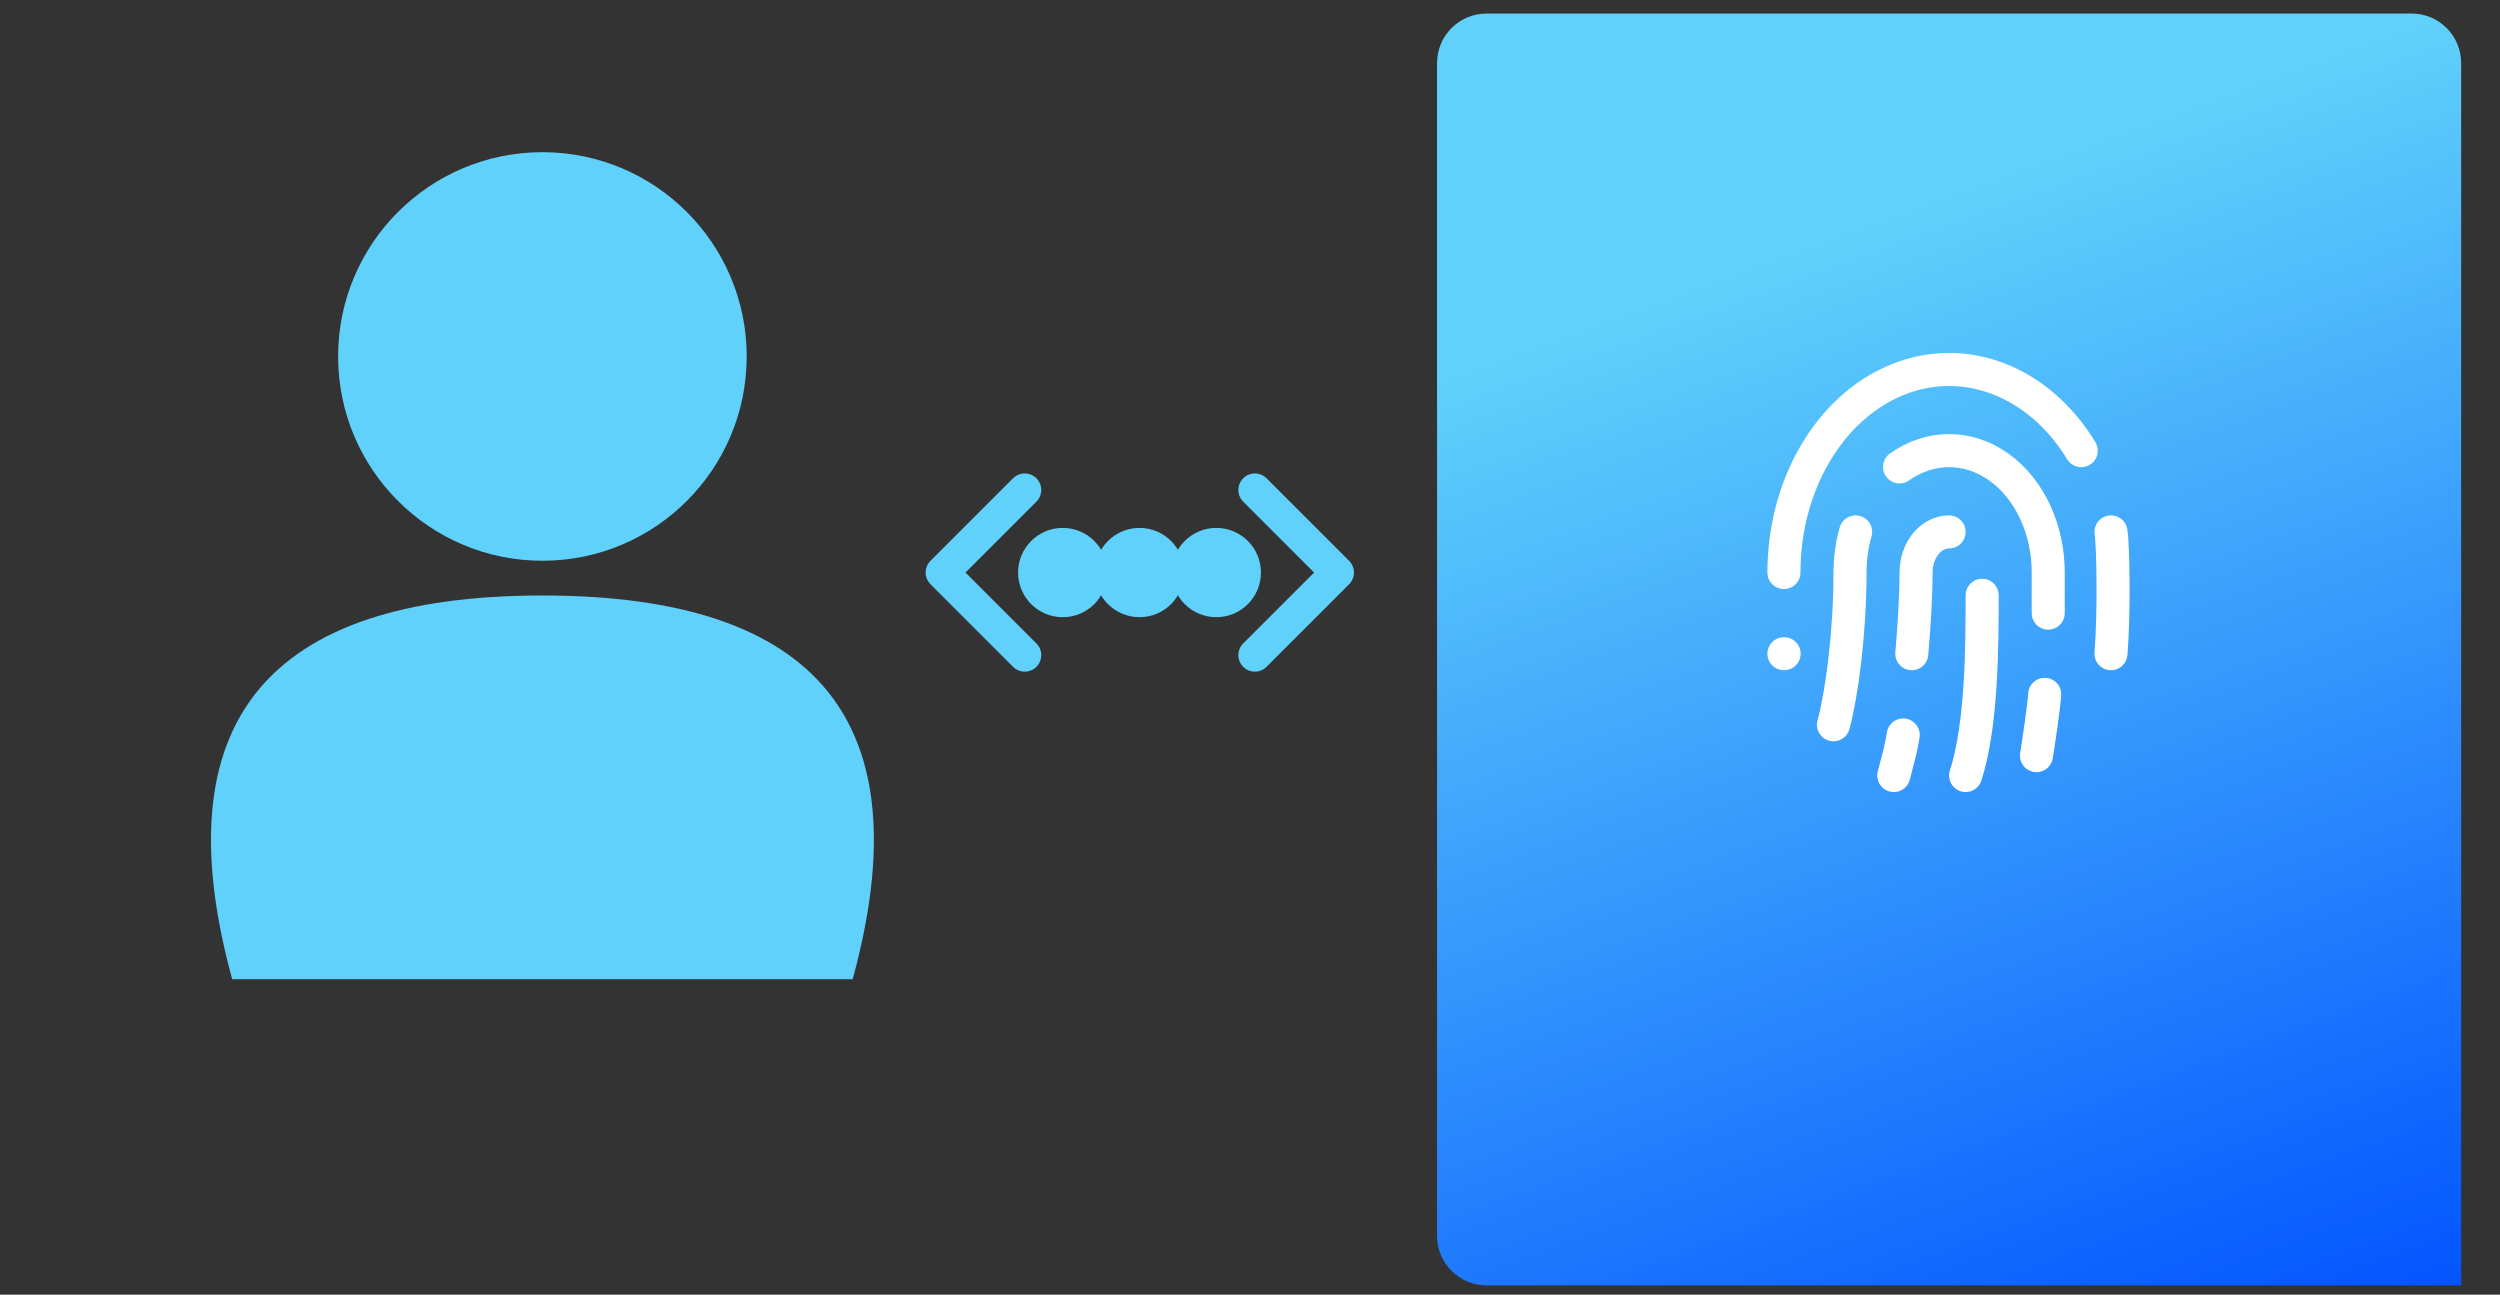
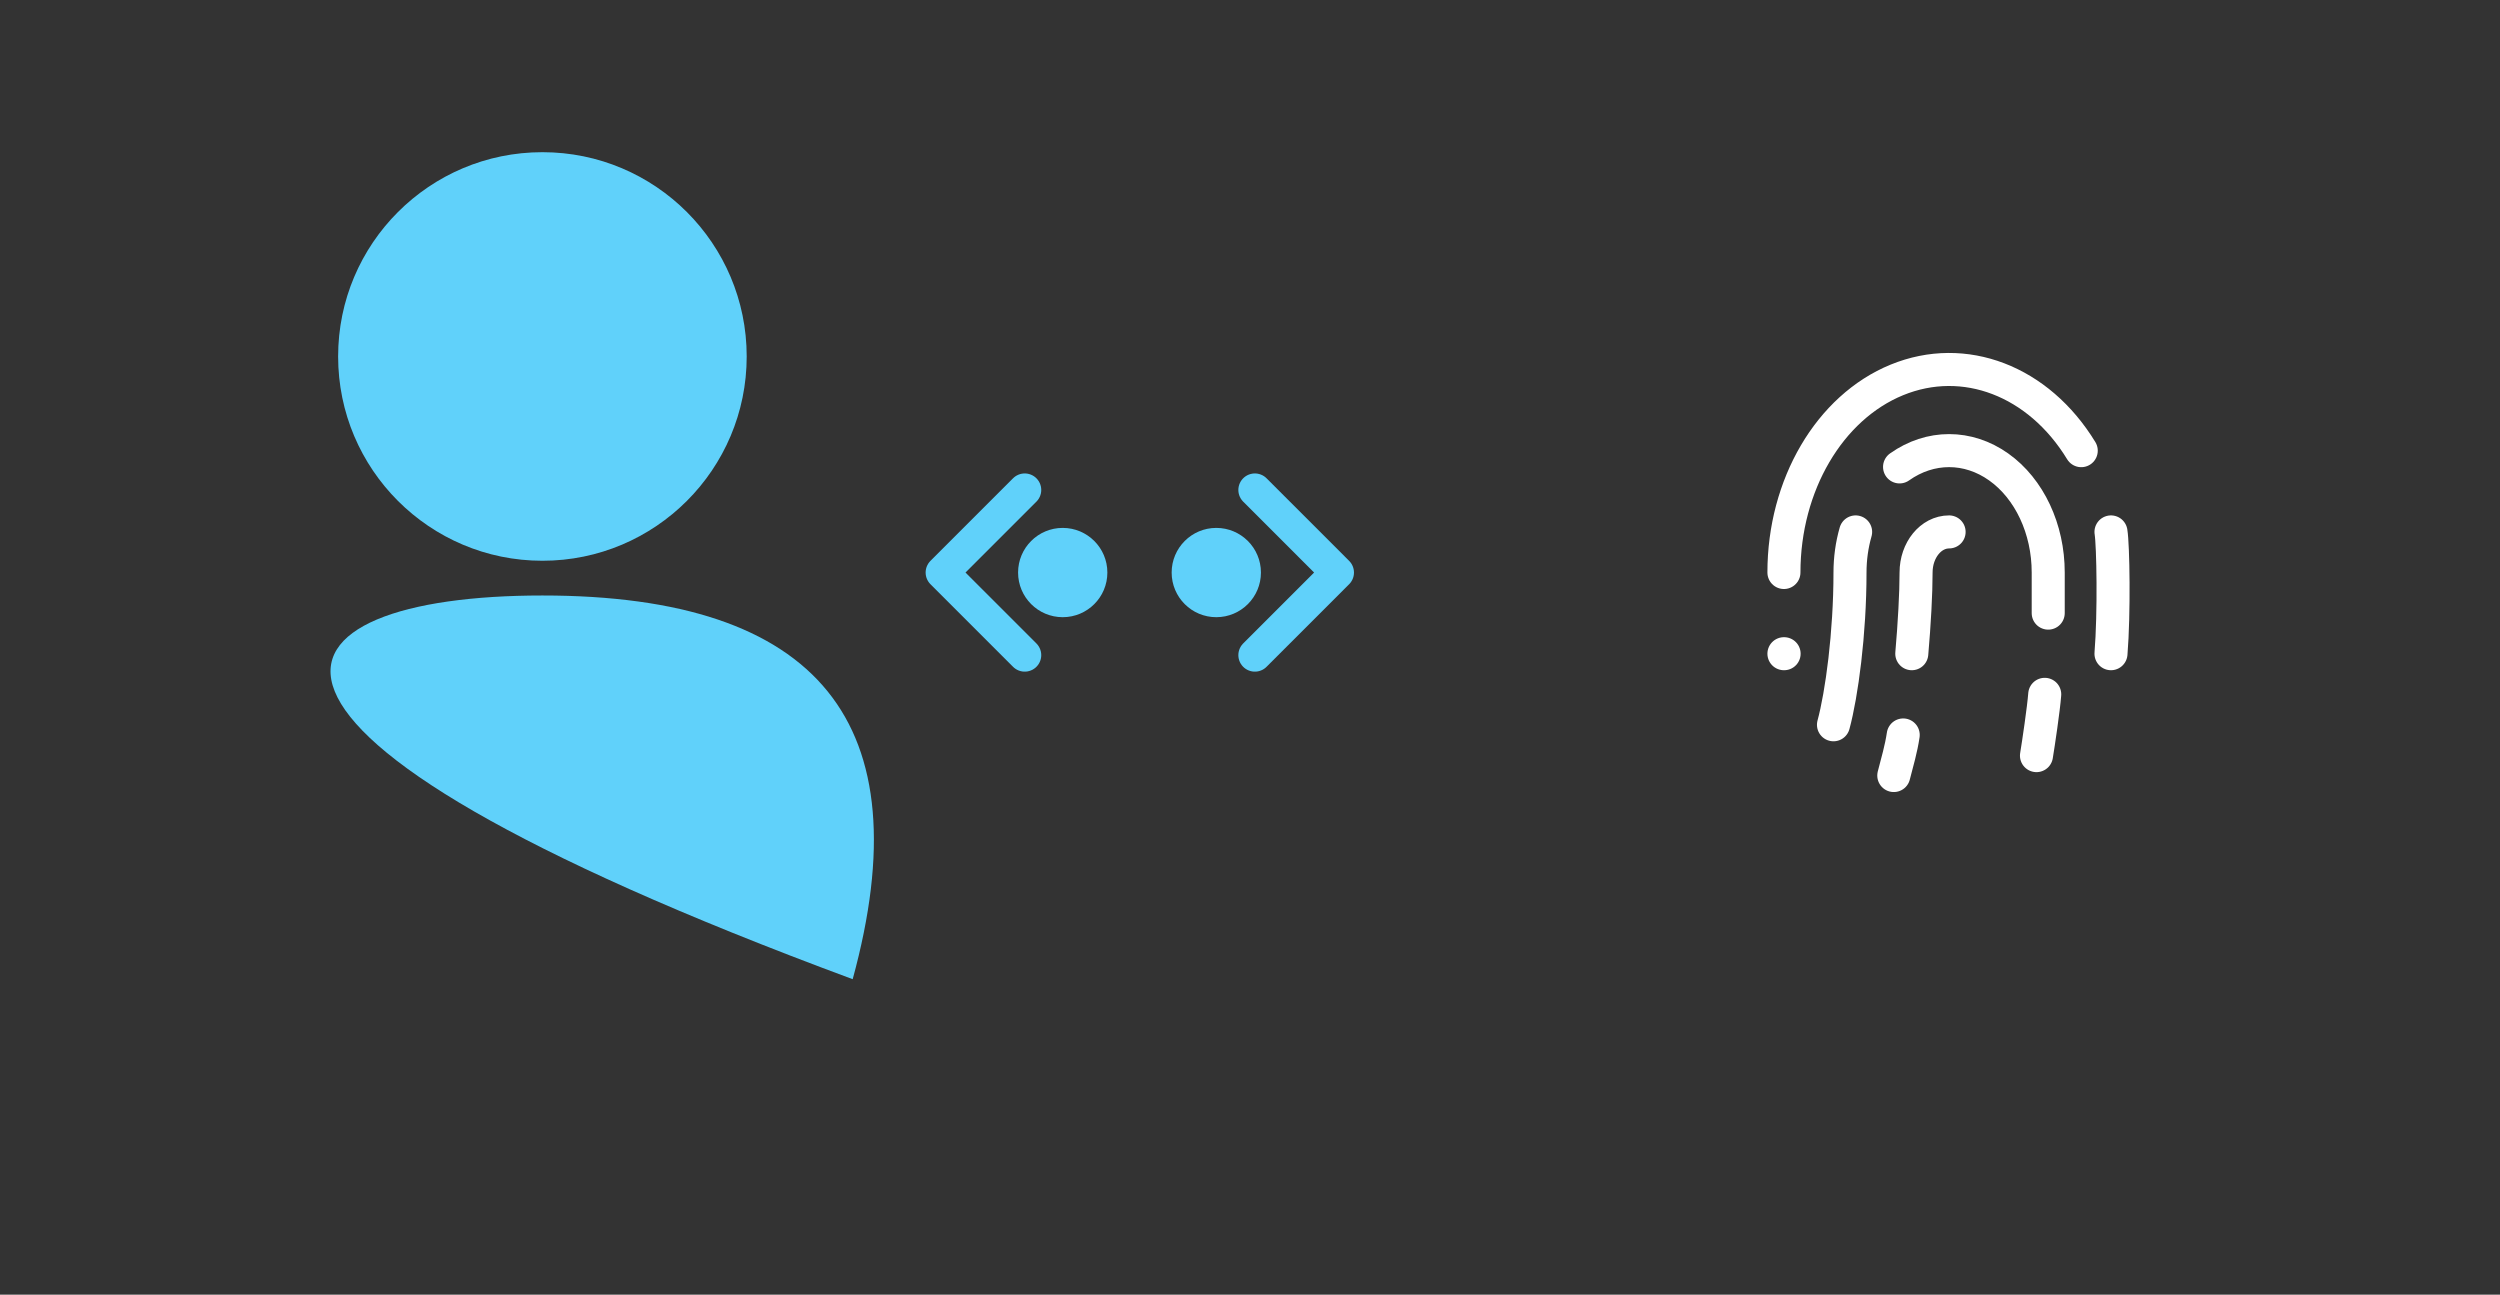
<svg xmlns="http://www.w3.org/2000/svg" width="56px" height="29px" viewBox="0 0 56 29" version="1.1">
  <rect x="0" y="0" width="56" height="29" fill="#333333" stroke="none" />
  <title>Icone Sign</title>
  <defs>
    <linearGradient x1="50%" y1="10.674%" x2="38.117%" y2="98.249%" id="linearGradient-1">
      <stop stop-color="#FFFFFF" offset="0%" />
      <stop stop-color="#EEEEEE" offset="100%" />
    </linearGradient>
    <linearGradient x1="53.753%" y1="12.648%" x2="82.417%" y2="109.254%" id="linearGradient-2">
      <stop stop-color="#60D1FA" offset="0%" />
      <stop stop-color="#0050FF" offset="100%" />
    </linearGradient>
  </defs>
  <g id="Page-1" stroke="none" stroke-width="1" fill="none" fill-rule="evenodd">
    <g id="Carte-Sign" transform="translate(-330, -623)">
      <g id="Scan-LPP" transform="translate(321.5, 609)">
        <g id="Icone-Sign" transform="translate(8.5, 14.303)">
          <rect id="Rectangle" x="0" y="0" width="55.13" height="28.49" />
          <g id="Group" transform="translate(21.104, 10.672)">
            <circle id="Oval-4" fill="#60D1FA" cx="2.701" cy="1.85" r="1" />
-             <circle id="Oval-4-Copy" fill="#60D1FA" cx="4.421" cy="1.85" r="1" />
            <circle id="Oval-4-Copy-2" fill="#60D1FA" cx="6.141" cy="1.85" r="1" />
            <path d="M7.005,1.08885123e-13 L8.855,1.85 M7.005,3.7 L8.855,1.85" id="Combined-Shape" stroke="#60D1FA" stroke-width="0.74" stroke-linecap="round" />
            <path d="M7.00522973e-13,1.08885123e-13 L1.85,1.85 M7.00522973e-13,3.7 L1.85,1.85" id="Combined-Shape-Copy" stroke="#60D1FA" stroke-width="0.74" stroke-linecap="round" transform="translate(0.925, 1.85) scale(-1, 1) translate(-0.925, -1.85)" />
          </g>
          <circle id="Oval-3" fill="#60D1FA" cx="12.15" cy="7.682" r="4.576" />
-           <path d="M12.15,13.036 C18.353,13.036 20.669,15.901 19.1,21.631 L5.201,21.631 C3.632,15.901 5.948,13.036 12.15,13.036 Z" id="Rectangle-4" fill="#60D1FA" />
-           <path d="M55.13,1.11 L55.13,28.49 L55.13,28.49 L33.3,28.49 C32.687,28.49 32.19,27.993 32.19,27.38 L32.19,15.972 L32.19,15.972 L32.19,1.11 C32.19,0.497 32.687,-4.4408921e-16 33.3,-4.4408921e-16 L54.02,0 C54.633,-2.22044605e-16 55.13,0.497 55.13,1.11 Z" id="Polygon-Copy" fill="url(#linearGradient-2)" />
+           <path d="M12.15,13.036 C18.353,13.036 20.669,15.901 19.1,21.631 C3.632,15.901 5.948,13.036 12.15,13.036 Z" id="Rectangle-4" fill="#60D1FA" />
          <g id="Graphic" transform="translate(39.22, 7.064)" stroke="#FFFFFF" stroke-linecap="round" stroke-linejoin="round">
            <g id="Group" transform="translate(0.557, 0.909)">
              <path d="M3.883,3.639 C3.474,3.639 3.143,4.046 3.143,4.548 C3.143,5.012 3.106,5.69 3.047,6.367" id="Path" stroke-width="0.74" />
-               <path d="M4.623,5.058 C4.623,6.14 4.623,7.959 4.253,9.096" id="Path" stroke-width="0.74" />
              <path d="M5.84,8.65 C5.885,8.378 6,7.604 6.025,7.277" id="Path" stroke-width="0.74" />
              <path d="M0.183,4.548 C0.183,2.591 1.202,0.853 2.713,0.234 C4.224,-0.385 5.888,0.253 6.843,1.819" id="Path" stroke-width="0.74" />
              <line x1="0.183" y1="6.367" x2="0.187" y2="6.367" id="Path" stroke-width="0.74" />
              <path d="M7.509,6.367 C7.583,5.458 7.558,3.932 7.509,3.639" id="Path" stroke-width="0.74" />
              <path d="M1.293,7.959 C1.478,7.277 1.663,5.913 1.663,4.548 C1.663,4.238 1.705,3.931 1.789,3.639" id="Path" stroke-width="0.74" />
              <path d="M2.644,9.096 C2.721,8.796 2.81,8.496 2.855,8.187" id="Path" stroke-width="0.74" />
              <path d="M2.773,2.183 C3.46,1.696 4.307,1.696 4.994,2.184 C5.681,2.672 6.104,3.573 6.103,4.548 L6.103,5.458" id="Path" stroke-width="0.74" />
            </g>
          </g>
        </g>
      </g>
    </g>
  </g>
</svg>